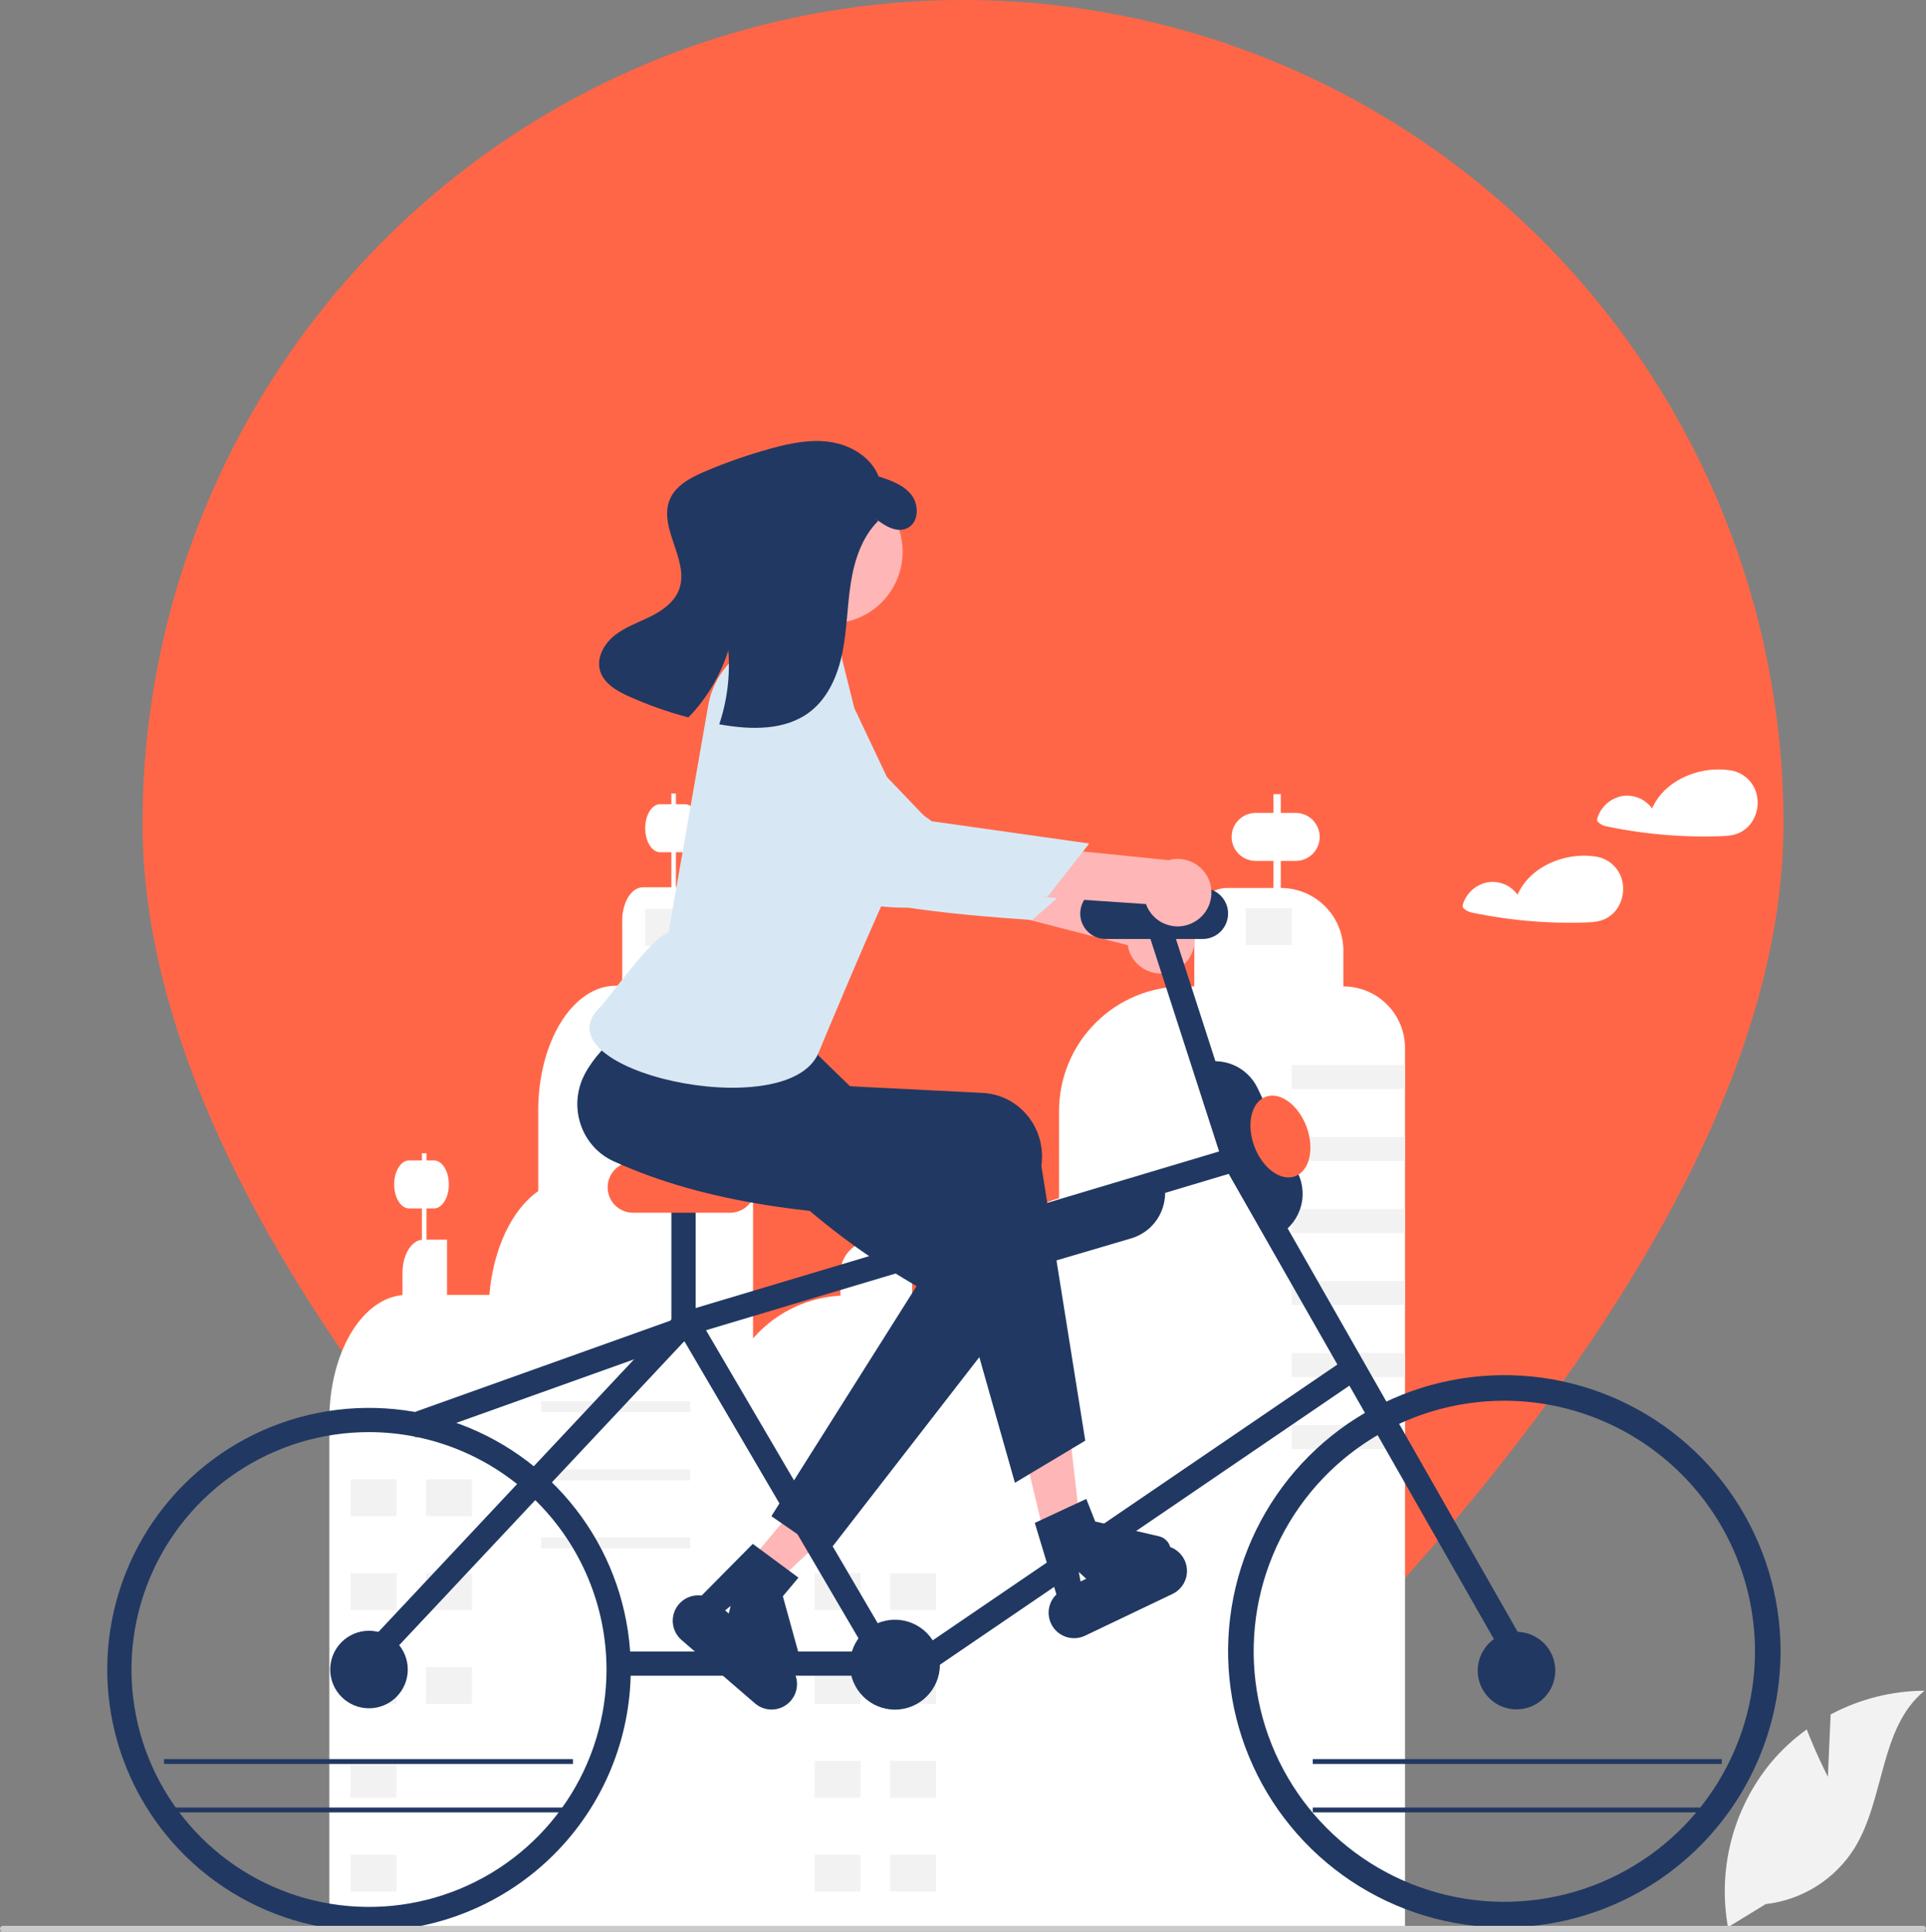
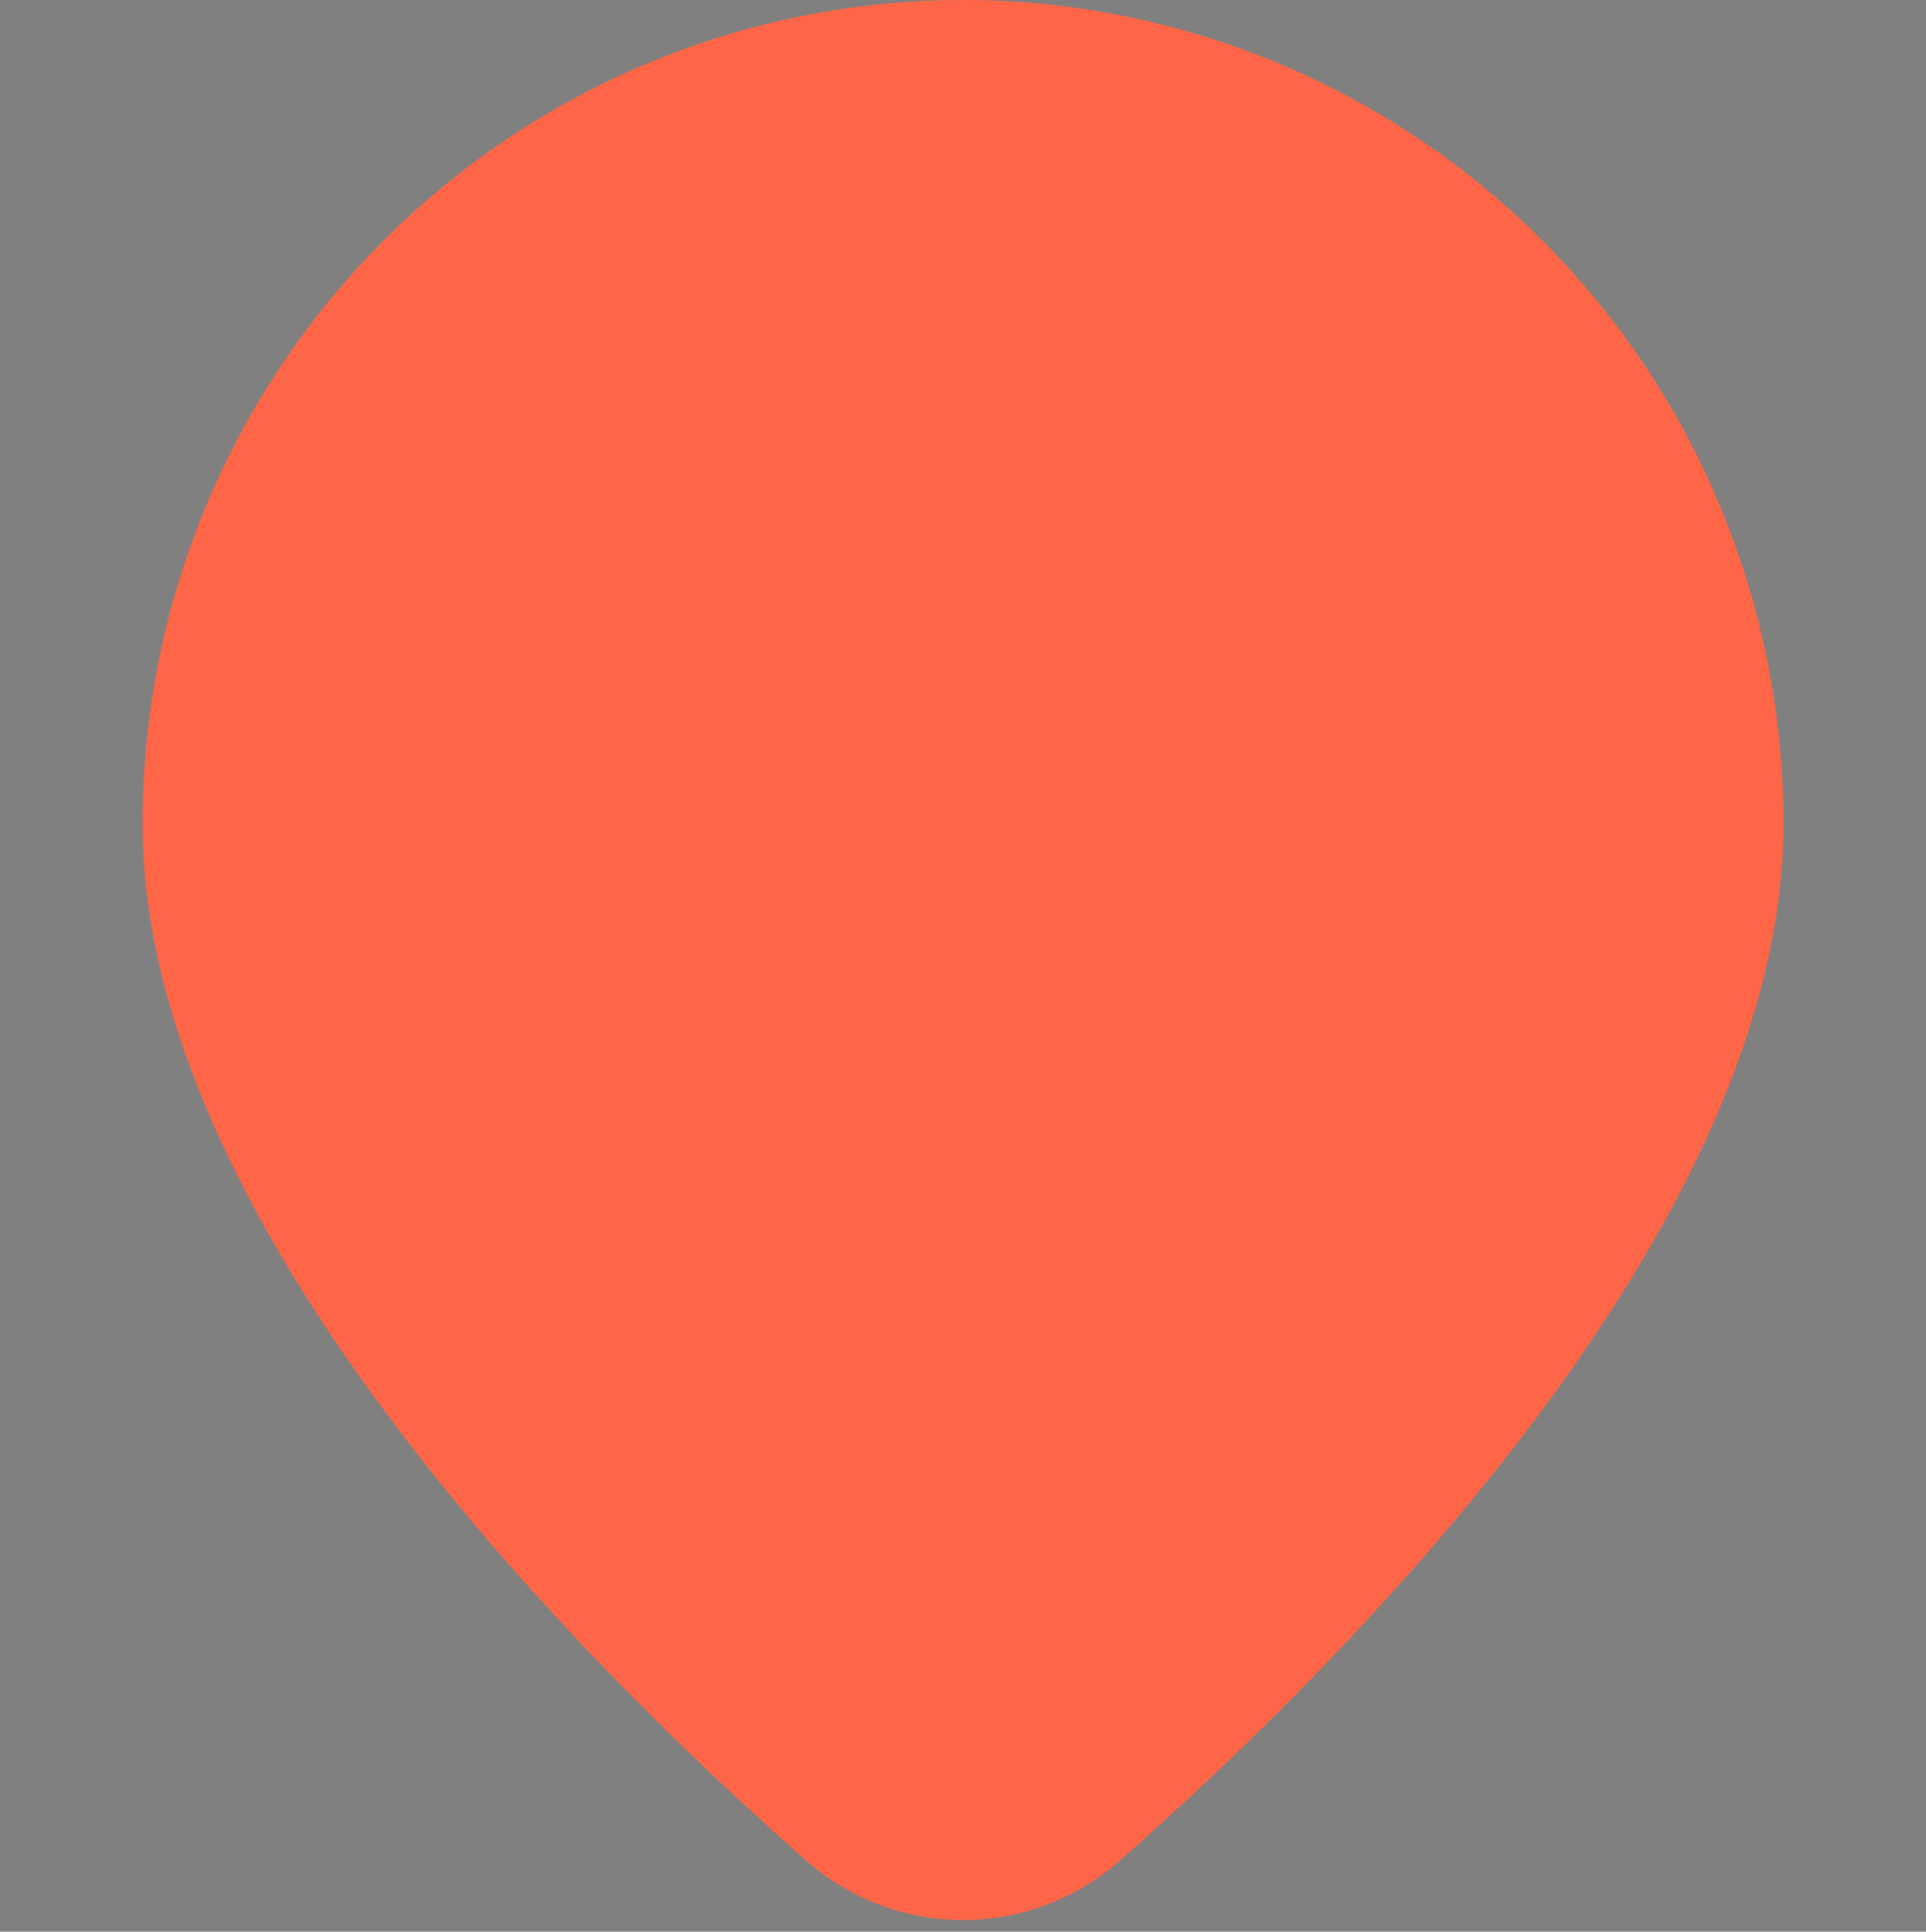
<svg xmlns="http://www.w3.org/2000/svg" width="1000" height="1003" viewBox="0 0 1000 1003" fill="none">
  <rect x="0" y="0" width="1000" height="1003" fill="#808080" stroke="none" />
  <path d="M582.077 965.578C705.83 856.217 926.002 632.788 926.002 427.752C926.002 314.305 881.119 205.505 801.229 125.286C721.338 45.067 612.983 0 500.001 0C387.018 0 278.663 45.067 198.773 125.286C118.882 205.505 74 314.305 74 427.752C74 632.788 294.1 856.217 417.925 965.578C440.511 985.821 469.726 997.009 500.001 997.009C530.275 997.009 559.491 985.821 582.077 965.578Z" fill="#FF6647" />
  <g clip-path="url(#clip0_163_125)">
    <path d="M720.122 521.567C717.153 518.589 713.625 516.228 709.74 514.62C705.855 513.012 701.69 512.188 697.485 512.196V493.558C697.488 489.292 696.65 485.068 695.018 481.126C693.386 477.185 690.993 473.604 687.976 470.587C684.958 467.571 681.376 465.179 677.433 463.548C673.49 461.917 669.264 461.079 664.997 461.081V447.035H672.729C676.037 447.035 679.209 445.722 681.548 443.384C683.887 441.046 685.201 437.875 685.201 434.568C685.201 431.262 683.887 428.091 681.548 425.753C679.209 423.415 676.037 422.101 672.729 422.101H664.997V412.356H661.172V422.101H651.943C648.635 422.101 645.463 423.415 643.124 425.753C640.785 428.091 639.471 431.262 639.471 434.568C639.471 437.875 640.785 441.046 643.124 443.384C645.463 445.722 648.635 447.035 651.943 447.035H661.172V461.081H637.351C635.085 461.081 632.842 461.527 630.748 462.393C628.655 463.26 626.753 464.53 625.151 466.132C623.549 467.733 622.278 469.635 621.411 471.727C620.544 473.82 620.098 476.062 620.098 478.327V512.196H614.59C606.09 512.195 597.672 513.868 589.819 517.12C581.966 520.371 574.83 525.137 568.819 531.145C562.808 537.154 558.041 544.287 554.788 552.137C551.535 559.988 549.862 568.402 549.862 576.899V622.162C538.1 625.55 527.456 632.019 519.034 640.899C510.612 649.779 504.718 660.748 501.96 672.67H473.588V644.012H456.387V631.961H466.946C470.253 631.961 473.426 630.648 475.765 628.31C478.103 625.972 479.417 622.801 479.417 619.494C479.417 616.188 478.103 613.017 475.765 610.679C473.426 608.341 470.253 607.027 466.946 607.027H456.387V599.116H452.564V607.027H446.16C442.852 607.027 439.68 608.341 437.341 610.679C435.002 613.017 433.688 616.188 433.688 619.494C433.688 622.801 435.002 625.972 437.341 628.31C439.68 630.648 442.852 631.961 446.16 631.961H452.564V644.063C448.173 644.318 444.044 646.241 441.024 649.438C438.004 652.635 436.321 656.866 436.319 661.263V672.772C419.795 673.686 404.249 680.892 392.874 692.908C381.5 704.924 375.161 720.839 375.16 737.381V1002.23H549.862V1002.23H729.496V544.194C729.504 539.991 728.68 535.827 727.071 531.944C725.462 528.06 723.1 524.534 720.122 521.567V521.567Z" fill="white" />
    <path d="M371.124 511.846V493.214C371.124 488.948 370.603 484.724 369.589 480.783C368.575 476.841 367.089 473.26 365.216 470.244C363.343 467.227 361.119 464.834 358.672 463.202C356.224 461.569 353.601 460.729 350.952 460.729V442.52H355.649C357.703 442.52 359.672 441.206 361.124 438.868C362.577 436.529 363.392 433.358 363.392 430.05C363.392 426.743 362.577 423.571 361.124 421.233C359.672 418.894 357.703 417.58 355.649 417.58H350.952V412H348.579V417.58H342.744C340.69 417.58 338.721 418.894 337.269 421.233C335.816 423.571 335.001 426.743 335.001 430.05C335.001 433.358 335.816 436.529 337.269 438.868C338.721 441.206 340.69 442.52 342.744 442.52H348.579V460.729H333.782C332.374 460.729 330.981 461.175 329.681 462.042C328.381 462.909 327.2 464.18 326.205 465.782C325.21 467.385 324.421 469.287 323.883 471.38C323.344 473.474 323.067 475.718 323.067 477.984V511.846H319.652C308.992 511.846 298.769 518.666 291.232 530.804C283.694 542.943 279.459 559.406 279.459 576.573V618.512C272.704 623.199 266.817 630.622 262.371 640.059C257.925 649.496 255.071 660.625 254.086 672.364H232.11V643.7H221.431V627.49H225.305C227.359 627.49 229.328 626.176 230.78 623.838C232.233 621.499 233.048 618.327 233.048 615.02C233.048 611.713 232.233 608.541 230.78 606.203C229.328 603.864 227.359 602.55 225.305 602.55H221.431V598.794H219.057V602.55H212.4C210.346 602.55 208.377 603.864 206.925 606.203C205.472 608.541 204.657 611.713 204.657 615.02C204.657 618.327 205.472 621.499 206.925 623.838C208.377 626.176 210.346 627.49 212.4 627.49H219.057V643.751C216.331 644.006 213.768 645.929 211.893 649.127C210.018 652.325 208.973 656.557 208.971 660.955V672.467C198.712 673.382 189.06 680.589 181.998 692.608C174.936 704.627 171 720.545 171 737.092V1002H391V543.854C391 539.651 390.486 535.489 389.487 531.605C388.488 527.722 387.024 524.193 385.179 521.221C383.333 518.249 381.142 515.891 378.73 514.282C376.319 512.674 373.734 511.846 371.124 511.846Z" fill="white" />
    <path d="M221.18 787.299H245.07V768.194H221.18V787.299Z" fill="#F2F2F2" />
    <path d="M182 787.299H205.891V768.194H182V787.299Z" fill="#F2F2F2" />
    <path d="M221.18 836.016H245.07V816.911H221.18V836.016Z" fill="#F2F2F2" />
    <path d="M182 836.016H205.891V816.911H182V836.016Z" fill="#F2F2F2" />
    <path d="M221.18 884.733H245.07V865.629H221.18V884.733Z" fill="#F2F2F2" />
    <path d="M182 884.733H205.891V865.629H182V884.733Z" fill="#F2F2F2" />
    <path d="M182 933.451H205.891V914.346H182V933.451Z" fill="#F2F2F2" />
    <path d="M182 982.168H205.891V963.063H182V982.168Z" fill="#F2F2F2" />
    <path d="M281 733.328H358.404V727.596H281V733.328Z" fill="#F2F2F2" />
    <path d="M281 768.671H358.404V762.94H281V768.671Z" fill="#F2F2F2" />
    <path d="M281 804.015H358.404V798.284H281V804.015Z" fill="#F2F2F2" />
    <path d="M335 491.105H358.891V472H335V491.105Z" fill="#F2F2F2" />
    <path d="M462.122 836.016H486.012V816.911H462.122V836.016Z" fill="#F2F2F2" />
    <path d="M422.94 836.016H446.83V816.911H422.94V836.016Z" fill="#F2F2F2" />
    <path d="M462.122 884.733H486.012V865.629H462.122V884.733Z" fill="#F2F2F2" />
    <path d="M422.94 884.733H446.83V865.629H422.94V884.733Z" fill="#F2F2F2" />
    <path d="M462.122 933.451H486.012V914.346H462.122V933.451Z" fill="#F2F2F2" />
    <path d="M422.94 933.451H446.83V914.346H422.94V933.451Z" fill="#F2F2F2" />
    <path d="M462.122 982.168H486.012V963.063H462.122V982.168Z" fill="#F2F2F2" />
    <path d="M422.94 982.168H446.83V963.063H422.94V982.168Z" fill="#F2F2F2" />
    <path d="M646.846 490.696H670.736V471.591H646.846V490.696Z" fill="#F2F2F2" />
-     <path d="M729.496 553.004H670.65V565.471H729.496V553.004Z" fill="#F2F2F2" />
    <path d="M729.496 590.405H670.65V602.872H729.496V590.405Z" fill="#F2F2F2" />
    <path d="M729.496 627.806H670.65V640.273H729.496V627.806Z" fill="#F2F2F2" />
    <path d="M729.496 665.207H670.65V677.673H729.496V665.207Z" fill="#F2F2F2" />
    <path d="M729.496 702.607H670.65V715.074H729.496V702.607Z" fill="#F2F2F2" />
    <path d="M729.496 740.008H670.65V752.475H729.496V740.008Z" fill="#F2F2F2" />
    <path d="M389.145 810.873L402.665 822.183L453.71 774.275L433.755 757.583L389.145 810.873Z" fill="#FFB6B6" />
    <path d="M429.144 807.048L400.512 787.292L475.899 667.815C421.26 636.069 383.684 597.341 353.024 554.801C342.605 540.445 336.253 523.737 350.789 512.967C351.469 512.464 352.166 511.987 352.882 511.536C369.457 501.212 364.077 516.685 386.797 509.086L407.326 530.977L451.681 574.118L527.336 622.394C542.551 632.102 546.773 652.523 536.766 668.005C536.237 668.823 535.674 669.617 535.077 670.387L429.144 807.048Z" fill="#213862" />
-     <path d="M390.857 801.661L414.563 819.202L406.467 828.871L415.526 861.648C415.974 863.266 415.892 864.986 415.293 866.555C414.694 868.124 413.608 869.46 412.196 870.369C410.783 871.278 409.116 871.712 407.439 871.607C405.762 871.502 404.163 870.864 402.875 869.786L375.995 847.299L379.369 833.859L369.553 841.91L359.418 833.432L390.857 801.661Z" fill="#213862" />
+     <path d="M390.857 801.661L414.563 819.202L406.467 828.871L415.526 861.648C415.974 863.266 415.892 864.986 415.293 866.555C414.694 868.124 413.608 869.46 412.196 870.369C410.783 871.278 409.116 871.712 407.439 871.607C405.762 871.502 404.163 870.864 402.875 869.786L379.369 833.859L369.553 841.91L359.418 833.432L390.857 801.661Z" fill="#213862" />
    <path d="M357.773 682.282L211.555 734.549L215.792 746.394L362.01 694.126L357.773 682.282Z" fill="#213862" />
    <path d="M391.968 884.472L353.869 851.589C351.218 849.299 349.585 846.051 349.33 842.558C349.075 839.065 350.217 835.614 352.507 832.963C354.797 830.313 358.046 828.679 361.54 828.423C365.034 828.166 368.487 829.307 371.139 831.595L409.238 864.478C410.552 865.612 411.63 866.993 412.41 868.542C413.19 870.092 413.657 871.781 413.784 873.511C413.911 875.241 413.696 876.979 413.151 878.627C412.606 880.274 411.742 881.797 410.607 883.11C409.473 884.424 408.091 885.501 406.54 886.28C404.99 887.059 403.301 887.525 401.57 887.651C399.839 887.778 398.1 887.562 396.452 887.017C394.805 886.471 393.281 885.607 391.968 884.472V884.472Z" fill="#213862" />
    <path d="M608.39 504.564C605.982 505.394 603.422 505.686 600.889 505.42C598.356 505.154 595.912 504.336 593.729 503.024C591.547 501.712 589.679 499.937 588.257 497.825C586.834 495.713 585.893 493.315 585.498 490.8L449.398 455.768L471.594 432.488L601.221 470.536C605.492 470.153 609.755 471.35 613.202 473.899C616.65 476.448 619.042 480.173 619.926 484.367C620.809 488.561 620.123 492.934 617.997 496.656C615.871 500.379 612.452 503.192 608.39 504.564H608.39Z" fill="#FFB6B6" />
    <path d="M401.636 341.908C401.636 341.908 379.506 344.471 379.904 369.962C380.301 395.454 434.549 453.525 443.012 463.147C451.475 472.768 535.937 477.684 535.937 477.684L562.321 454.493L484.089 428.146L401.636 341.908Z" fill="#D7E8F4" />
-     <path d="M356.747 461.557L351.755 484.964C351.755 484.964 342.669 504.445 344.432 509.649C346.179 514.826 424.821 542.965 424.821 542.965C424.821 542.965 431.559 507.866 442.802 484.19L356.747 461.557Z" fill="#FFB6B6" />
    <path d="M608.782 827.658L563.364 849.349C560.202 850.859 556.57 851.052 553.265 849.884C549.961 848.717 547.257 846.286 545.746 843.125C544.235 839.964 544.042 836.333 545.21 833.03C546.378 829.728 548.81 827.024 551.972 825.514L597.39 803.823C600.552 802.313 604.185 802.12 607.489 803.287C610.793 804.455 613.498 806.886 615.008 810.047C616.519 813.208 616.712 816.839 615.544 820.142C614.377 823.444 611.944 826.148 608.782 827.658V827.658Z" fill="#213862" />
    <path d="M781.065 1000.81C752.697 1000.81 724.966 992.396 701.379 976.642C677.792 960.888 659.409 938.496 648.553 912.297C637.697 886.099 634.857 857.271 640.391 829.459C645.925 801.647 659.585 776.1 679.645 756.048C699.704 735.997 725.26 722.342 753.083 716.81C780.906 711.278 809.745 714.117 835.953 724.969C862.162 735.82 884.563 754.197 900.323 777.775C916.083 801.353 924.495 829.073 924.495 857.43C924.452 895.442 909.327 931.885 882.438 958.764C855.549 985.643 819.092 1000.76 781.065 1000.81ZM781.065 727.33C755.324 727.33 730.161 734.96 708.758 749.256C687.355 763.552 670.673 783.87 660.822 807.643C650.972 831.416 648.394 857.574 653.416 882.811C658.438 908.048 670.834 931.23 689.035 949.424C707.237 967.619 730.428 980.01 755.674 985.03C780.921 990.05 807.089 987.473 830.871 977.626C854.653 967.779 874.979 951.104 889.28 929.709C903.581 908.315 911.215 883.161 911.215 857.43C911.176 822.937 897.451 789.869 873.052 765.479C848.652 741.089 815.571 727.369 781.065 727.33V727.33Z" fill="#213862" />
    <path d="M787.382 887.594C798.502 887.594 807.516 878.583 807.516 867.468C807.516 856.352 798.502 847.341 787.382 847.341C776.262 847.341 767.248 856.352 767.248 867.468C767.248 878.583 776.262 887.594 787.382 887.594Z" fill="#213862" />
    <path d="M191.587 1002.76C164.708 1002.76 138.432 994.792 116.082 979.864C93.733 964.936 76.313 943.719 66.027 918.895C55.74 894.071 53.049 866.755 58.293 840.402C63.537 814.049 76.481 789.843 95.487 770.843C114.494 751.844 138.71 738.905 165.073 733.663C191.436 728.421 218.762 731.112 243.596 741.394C268.429 751.676 289.655 769.089 304.588 791.43C319.522 813.771 327.493 840.037 327.493 866.906C327.452 902.924 313.12 937.455 287.642 962.924C262.164 988.393 227.619 1002.72 191.587 1002.76V1002.76ZM191.587 743.632C167.196 743.632 143.353 750.862 123.073 764.407C102.793 777.953 86.987 797.206 77.653 819.731C68.319 842.256 65.877 867.043 70.635 890.956C75.394 914.869 87.139 936.834 104.386 954.074C121.632 971.314 143.606 983.055 167.528 987.812C191.45 992.568 216.246 990.127 238.78 980.797C261.314 971.466 280.575 955.666 294.125 935.394C307.676 915.121 314.909 891.287 314.909 866.906C314.872 834.223 301.867 802.889 278.748 779.779C255.629 756.668 224.283 743.669 191.587 743.632V743.632Z" fill="#213862" />
    <path d="M191.587 887.033C202.707 887.033 211.721 878.022 211.721 866.906C211.721 855.791 202.707 846.78 191.587 846.78C180.467 846.78 171.453 855.791 171.453 866.906C171.453 878.022 180.467 887.033 191.587 887.033Z" fill="#213862" />
    <path d="M464.656 887.728C477.55 887.728 488.003 877.28 488.003 864.39C488.003 851.501 477.55 841.052 464.656 841.052C451.762 841.052 441.309 851.501 441.309 864.39C441.309 877.28 451.762 887.728 464.656 887.728Z" fill="#213862" />
    <path d="M196.757 865.48L187.576 856.877L351.462 682.113L643.925 594.617L789.074 849.259L778.141 855.487L637.947 609.537L358.322 693.191L196.757 865.48Z" fill="#213862" />
    <path d="M444.829 857.544H321.164V870.123H444.829V857.544Z" fill="#213862" />
    <path d="M361.183 621.885H348.6V687.652H361.183V621.885Z" fill="#213862" />
    <path d="M605.871 473.07L593.896 476.936L634.949 604.01L646.923 600.144L605.871 473.07Z" fill="#213862" />
    <path d="M359.927 679.377L349.068 685.735L452.256 861.841L463.115 855.483L359.927 679.377Z" fill="#213862" />
    <path d="M699.52 705.027L478.055 855.989L485.144 866.382L706.61 715.419L699.52 705.027Z" fill="#213862" />
    <path d="M379.037 629.725H328.701C325.197 629.725 321.836 628.333 319.358 625.856C316.88 623.379 315.488 620.02 315.488 616.517C315.488 613.014 316.88 609.654 319.358 607.177C321.836 604.7 325.197 603.309 328.701 603.309H379.037C382.541 603.309 385.902 604.7 388.38 607.177C390.858 609.654 392.25 613.014 392.25 616.517C392.25 620.02 390.858 623.379 388.38 625.856C385.902 628.333 382.541 629.725 379.037 629.725V629.725Z" fill="#FF6647" />
    <path d="M624.421 487.582H574.086C570.582 487.582 567.221 486.19 564.743 483.713C562.265 481.236 560.873 477.877 560.873 474.374C560.873 470.871 562.265 467.512 564.743 465.035C567.221 462.558 570.582 461.166 574.086 461.166H624.421C627.926 461.166 631.287 462.558 633.764 465.035C636.242 467.512 637.634 470.871 637.634 474.374C637.634 477.877 636.242 481.236 633.764 483.713C631.287 486.19 627.926 487.582 624.421 487.582Z" fill="#213862" />
    <path d="M949.048 922.6L950.487 890.247C965.492 882.23 982.229 877.995 999.243 877.91C975.826 897.048 978.753 933.938 962.877 959.673C957.864 967.662 951.117 974.421 943.135 979.448C935.154 984.476 926.143 987.644 916.77 988.717L897.175 1000.71C894.486 985.726 895.079 970.337 898.912 955.604C902.746 940.871 909.729 927.144 919.381 915.368C924.862 908.816 931.145 902.979 938.085 897.996C942.778 910.367 949.048 922.6 949.048 922.6Z" fill="#F2F2F2" />
    <path d="M1000 1001.5C1000 1001.7 999.962 1001.89 999.887 1002.08C999.812 1002.26 999.702 1002.42 999.563 1002.56C999.423 1002.7 999.258 1002.81 999.076 1002.89C998.894 1002.96 998.699 1003 998.502 1003H1.497C1.1 1003 0.719 1002.84 0.439 1002.56C0.158 1002.28 0 1001.9 0 1001.5C0 1001.11 0.158 1000.72 0.439 1000.44C0.719 1000.16 1.1 1000.01 1.497 1000.01H998.502C998.699 1000 998.894 1000.04 999.076 1000.12C999.258 1000.19 999.423 1000.3 999.563 1000.44C999.702 1000.58 999.812 1000.75 999.887 1000.93C999.962 1001.11 1000 1001.31 1000 1001.5V1001.5Z" fill="#CCCCCC" />
    <path d="M437.675 323.185C457.934 319.742 471.564 300.534 468.12 280.283C464.676 260.033 445.461 246.407 425.203 249.85C404.944 253.293 391.314 272.5 394.758 292.751C398.202 313.002 417.417 326.627 437.675 323.185Z" fill="#FFB6B6" />
    <path d="M836.653 461.089C855.209 461.089 870.252 446.052 870.252 427.502C870.252 408.953 855.209 393.916 836.653 393.916C818.096 393.916 803.053 408.953 803.053 427.502C803.053 446.052 818.096 461.089 836.653 461.089Z" fill="#FF6647" />
    <path d="M911.857 411.6C910.907 408.493 909.069 405.732 906.569 403.656C904.07 401.579 901.018 400.278 897.789 399.913C897.716 399.903 897.647 399.916 897.574 399.912C897.48 399.883 897.384 399.861 897.287 399.846C881.921 397.861 864.184 405.207 857.78 419.769C856.218 417.639 854.16 415.921 851.785 414.764C849.41 413.607 846.789 413.046 844.148 413.128C840.743 413.355 837.49 414.625 834.833 416.766C832.176 418.907 830.244 421.814 829.299 425.092C829.198 425.494 829.228 425.916 829.384 426.3C829.54 426.683 829.814 427.006 830.166 427.223C831.181 428.083 832.383 428.693 833.677 429.004C836.467 429.595 839.268 430.137 842.078 430.628C847.562 431.588 853.074 432.363 858.616 432.955C869.864 434.16 881.182 434.588 892.489 434.235C896.255 434.118 899.886 433.993 903.337 432.331C905.847 431.092 907.992 429.221 909.56 426.903C911.037 424.675 912.009 422.15 912.406 419.506C912.802 416.862 912.615 414.164 911.857 411.6V411.6Z" fill="white" />
    <path d="M842.021 456.383C841.071 453.276 839.233 450.515 836.734 448.439C834.234 446.363 831.182 445.062 827.953 444.696C827.88 444.686 827.811 444.7 827.738 444.695C827.644 444.666 827.548 444.644 827.451 444.629C812.086 442.644 794.348 449.99 787.944 464.552C786.382 462.422 784.324 460.704 781.949 459.547C779.574 458.39 776.953 457.829 774.312 457.911C770.907 458.138 767.654 459.408 764.997 461.549C762.34 463.69 760.408 466.597 759.463 469.875C759.362 470.277 759.392 470.7 759.548 471.083C759.704 471.466 759.978 471.789 760.33 472.006C761.345 472.866 762.547 473.476 763.841 473.788C766.631 474.378 769.432 474.92 772.242 475.412C777.726 476.371 783.238 477.146 788.78 477.738C800.028 478.943 811.346 479.371 822.653 479.018C826.419 478.901 830.05 478.776 833.501 477.115C836.011 475.875 838.156 474.004 839.724 471.686C841.202 469.458 842.173 466.933 842.57 464.289C842.966 461.645 842.779 458.947 842.021 456.383V456.383Z" fill="white" />
    <path d="M661.745 642.337L619.723 553.667L620.292 553.398C623.204 552.019 626.359 551.227 629.577 551.066C632.796 550.906 636.014 551.381 639.049 552.465C642.084 553.548 644.875 555.218 647.264 557.38C649.653 559.542 651.593 562.153 652.972 565.064L673.983 609.399C675.363 612.31 676.156 615.464 676.316 618.682C676.476 621.899 676.001 625.116 674.917 628.15C673.833 631.183 672.162 633.974 670 636.362C667.837 638.75 665.225 640.688 662.313 642.067L661.745 642.337Z" fill="#213862" />
    <path d="M533.291 657.922C528 657.908 522.856 656.188 518.622 653.017C514.387 649.846 511.29 645.394 509.79 640.323L509.611 639.72L603.753 611.953L603.931 612.556C604.843 615.646 605.137 618.885 604.797 622.088C604.457 625.291 603.489 628.396 601.948 631.225C600.408 634.054 598.325 636.553 595.818 638.577C593.312 640.602 590.431 642.113 587.34 643.024L540.269 656.907C538.004 657.578 535.654 657.92 533.291 657.922V657.922Z" fill="#213862" />
    <path d="M545.39 810.733L562.521 806.509L554.602 736.951L529.318 743.188L545.39 810.733Z" fill="#FFB6B6" />
    <path d="M537.277 790.773L564.011 778.322L568.648 790.048L601.785 797.734C603.421 798.114 604.894 799.006 605.987 800.282C607.081 801.557 607.738 803.148 607.862 804.823C607.987 806.498 607.573 808.168 606.68 809.591C605.787 811.014 604.463 812.114 602.9 812.732L570.303 825.611L560.099 816.231L562.491 828.697L550.201 833.553L537.277 790.773Z" fill="#213862" />
    <path d="M563.482 748.055L526.956 769.952L488 632.423C424.803 631.884 366.37 624.811 318.662 603.026C302.498 595.71 295.308 576.362 302.602 559.81C302.943 559.036 303.313 558.277 303.711 557.531C312.999 540.357 331.003 530.272 346.979 512.424L426.227 541.672L420.548 563.004L510.191 567.502C528.218 568.406 542.001 584.059 540.976 602.463C540.921 603.435 540.826 604.403 540.689 605.368L563.482 748.055Z" fill="#213862" />
    <path d="M408.522 322.826L432.876 335.555C434.221 336.091 435.365 337.034 436.149 338.252C436.933 339.47 437.318 340.902 437.249 342.348L443.592 367.722L465.913 414.948C465.913 414.948 471.728 440.083 460.63 463.814C449.531 487.545 424.967 546.703 424.967 546.703C408.946 585.062 277.444 555.44 311.713 522.803C315.79 518.92 338.708 486.119 347.094 484.233L367.67 366.537C368.707 360.323 371.107 354.415 374.697 349.238C378.287 344.06 382.979 339.741 388.437 336.59C391.733 334.727 394.789 333.624 396.883 334.187C401.657 335.299 403.913 324.493 408.522 322.826Z" fill="#D7E8F4" />
    <path d="M620.032 478.775C617.817 480.033 615.354 480.79 612.815 480.993C610.276 481.196 607.724 480.84 605.337 479.95C602.951 479.061 600.789 477.659 599.003 475.843C597.218 474.028 595.852 471.843 595.002 469.443L454.783 459.964L472.33 433.009L606.74 446.639C610.868 445.48 615.278 445.874 619.135 447.748C622.991 449.622 626.026 452.845 627.665 456.806C629.303 460.767 629.431 465.191 628.024 469.24C626.617 473.29 623.774 476.682 620.032 478.775V478.775Z" fill="#FFB6B6" />
    <path d="M386.933 356.795C386.933 356.795 365.649 363.373 370.718 388.359C375.787 413.346 439.772 460.483 449.857 468.389C459.942 476.295 543.872 465.638 543.872 465.638L565.552 438.003L483.813 426.449L386.933 356.795Z" fill="#D7E8F4" />
    <path d="M471.128 274.213C465.51 276.98 459.148 272.97 454.231 268.982L455.991 270.469C447.462 278.937 443.558 291.033 441.712 302.919C439.864 314.793 439.769 326.918 437.41 338.714C435.048 350.496 430.021 362.362 420.476 369.662C407.69 379.44 389.911 379.004 374.068 376.21C373.857 376.169 373.66 376.138 373.449 376.098C377.577 363.774 379.173 350.743 378.14 337.788C374.035 350.823 366.941 362.721 357.423 372.531C346.909 369.755 336.637 366.133 326.708 361.7C320.283 358.823 313.356 354.871 311.511 348.078C309.663 341.336 313.721 334.202 319.202 329.877C324.682 325.552 331.44 323.255 337.702 320.149C343.954 317.058 350.128 312.678 352.577 306.138C358.225 291.091 341.518 274.064 347.809 259.266C350.911 251.989 358.652 247.968 365.934 244.855C377.051 240.115 388.477 236.131 400.131 232.931C410.363 230.121 421.053 227.908 431.523 229.574C441.992 231.24 452.296 237.489 456.16 247.372C462.458 249.427 469.145 251.749 473.227 256.988C477.307 262.215 477.076 271.288 471.128 274.213Z" fill="#213862" />
    <path d="M297.475 913.415H85.139V915.931H297.475V913.415Z" fill="#213862" />
    <path d="M297.475 938.573H85.139V941.089H297.475V938.573Z" fill="#213862" />
    <path d="M893.95 913.415H681.613V915.931H893.95V913.415Z" fill="#213862" />
    <path d="M893.95 938.573H681.613V941.089H893.95V938.573Z" fill="#213862" />
    <path d="M672.439 610.799C679.935 608.029 682.594 596.539 678.377 585.136C674.16 573.733 664.664 566.734 657.167 569.504C649.671 572.274 647.012 583.764 651.229 595.168C655.447 606.571 664.942 613.57 672.439 610.799Z" fill="#FF6647" />
  </g>
  <defs>
    <clipPath id="clip0_163_125">
-       <rect width="1000" height="774" fill="white" transform="translate(0 229)" />
-     </clipPath>
+       </clipPath>
  </defs>
</svg>